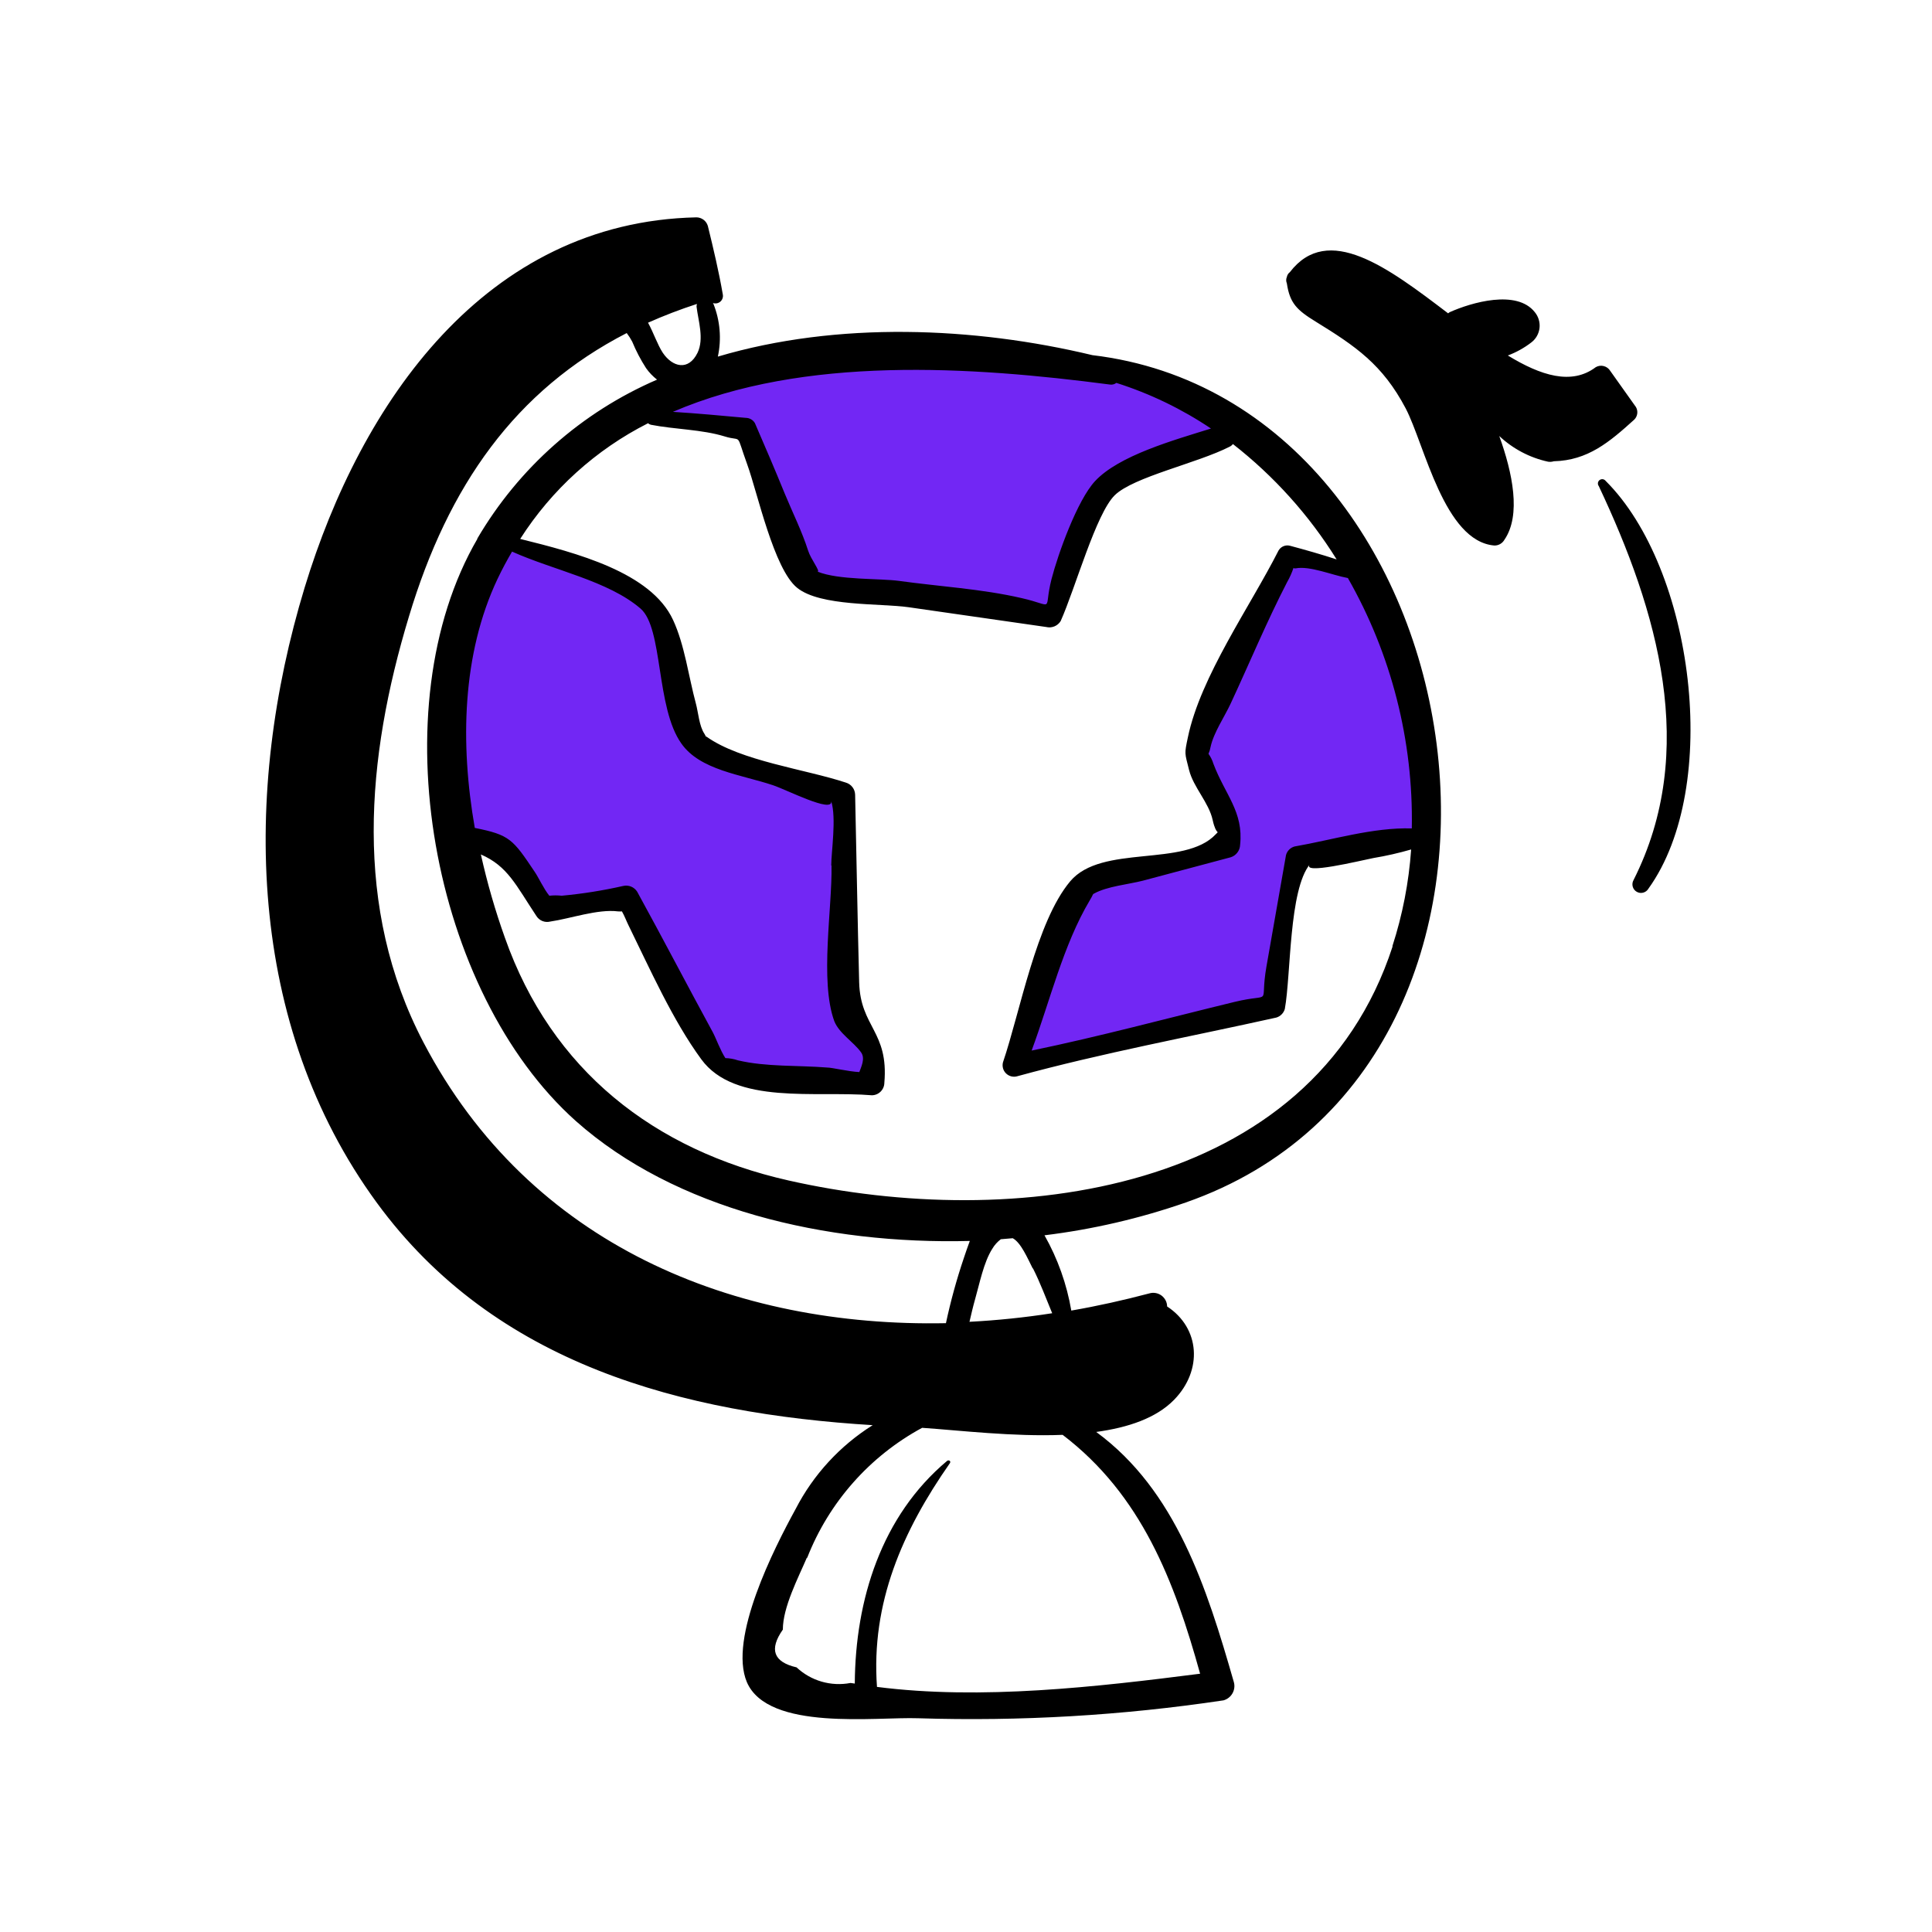
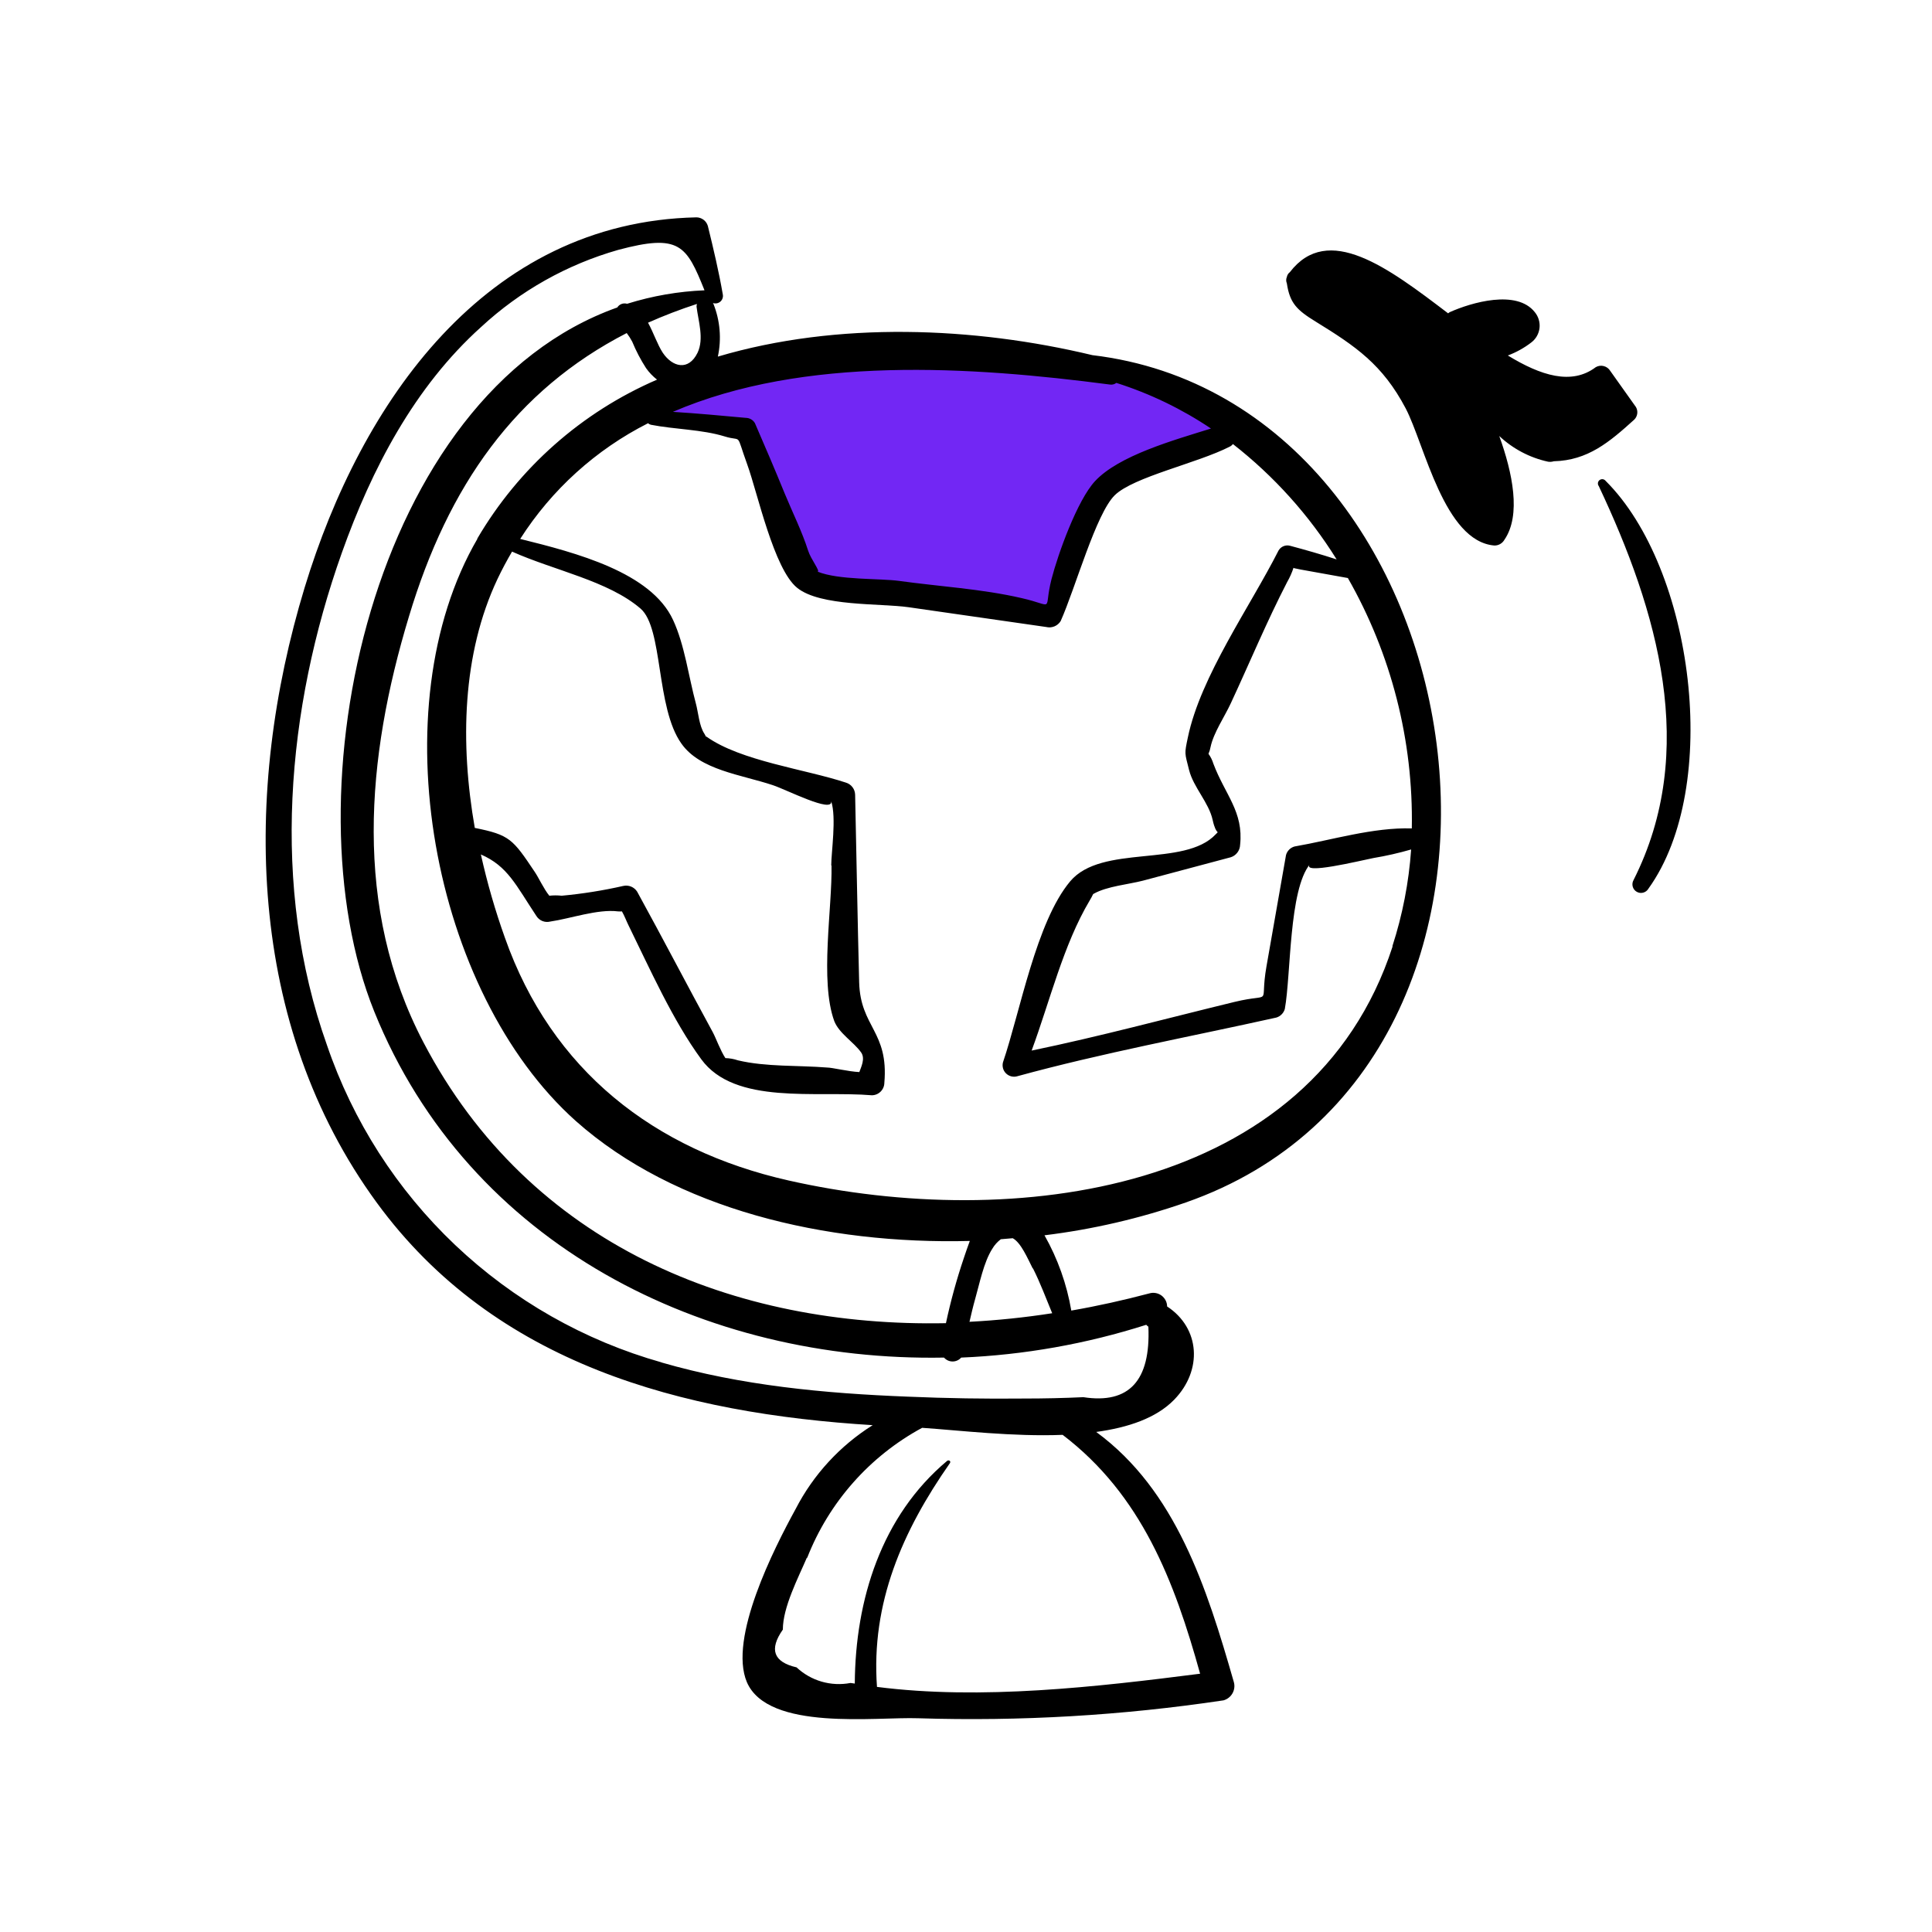
<svg xmlns="http://www.w3.org/2000/svg" width="80" height="80" viewBox="0 0 80 80" fill="none">
  <path d="M48.589 18.992L51.444 17.565L46.685 15.185H43.355L39.073 14.71H34.315L30.508 15.661L27.653 17.089L30.508 17.565L31.46 19.468L33.839 24.226L38.597 24.702L43.355 25.653L43.831 24.702L45.734 19.944L48.589 18.992Z" fill="#7227F4" />
-   <path d="M25.75 13.282L29.556 12.331L29.081 10.427L27.653 9.476L25.274 9.952L22.419 10.903L20.04 12.806L16.234 17.089L13.379 23.274L11.952 29.46L11.476 35.169L12.427 41.355L15.282 48.492L19.089 52.774L24.798 56.105L30.984 58.008L38.121 58.484L44.306 58.96L47.161 58.008L48.589 57.056L48.113 54.677H47.161L40.024 55.153L33.839 54.677L28.129 53.25L25.75 52.298L20.516 48.492L18.137 45.161L16.234 42.306L15.282 38.976L14.806 35.169V32.315L15.758 28.032L17.186 22.323L18.613 19.944L20.04 17.089L25.75 13.282Z" fill="black" />
-   <path d="M29.081 30.887L34.79 32.79L35.266 41.831L36.218 43.258L35.742 44.685H32.887L29.556 44.21L29.081 42.782L27.177 39.452L25.75 37.548H22.419L21.468 36.121L20.04 35.169L18.613 34.218V28.508L19.089 25.177L20.992 22.323L25.274 23.75L27.653 25.653L29.081 30.887Z" fill="#7227F4" />
-   <path d="M53.347 22.798L56.202 23.75L59.056 30.411V34.694L53.822 35.645L52.871 40.879L51.919 41.831L42.403 43.734L43.831 38.5L45.734 36.121L50.492 35.169L50.968 33.742L49.54 30.411L50.968 28.032L53.347 22.798Z" fill="#7227F4" />
-   <path d="M66.486 19.912C70.128 23.533 71.305 32.558 68.259 36.796C68.212 36.878 68.134 36.937 68.043 36.962C67.952 36.987 67.855 36.974 67.773 36.927C67.691 36.88 67.631 36.802 67.607 36.711C67.582 36.62 67.595 36.523 67.642 36.441C70.344 31.083 68.635 25.288 66.202 20.128C66.173 20.091 66.161 20.043 66.167 19.996C66.173 19.949 66.198 19.907 66.236 19.878C66.273 19.85 66.321 19.837 66.368 19.843C66.414 19.85 66.457 19.874 66.486 19.912V19.912ZM54.471 13.312C53.698 12.837 53.407 12.55 53.286 11.734C53.268 11.692 53.258 11.647 53.258 11.601C53.258 11.555 53.268 11.51 53.286 11.468C53.301 11.389 53.345 11.318 53.41 11.27C54.992 9.209 57.478 11.082 59.964 12.975C59.984 12.956 60.007 12.939 60.031 12.926C60.925 12.525 62.804 11.975 63.553 12.926C63.628 13.017 63.684 13.122 63.717 13.235C63.751 13.348 63.761 13.467 63.748 13.584C63.734 13.702 63.697 13.815 63.638 13.918C63.58 14.02 63.501 14.11 63.407 14.181C63.112 14.408 62.785 14.59 62.436 14.72C63.801 15.553 65.074 15.961 66.078 15.203C66.178 15.145 66.297 15.129 66.409 15.159C66.521 15.188 66.617 15.259 66.677 15.358C67.032 15.858 67.386 16.358 67.741 16.855C67.788 16.937 67.807 17.032 67.795 17.125C67.783 17.219 67.74 17.306 67.674 17.373C66.635 18.313 65.748 19.064 64.34 19.1C64.263 19.124 64.182 19.13 64.102 19.118C63.345 18.953 62.646 18.585 62.081 18.054C62.631 19.575 62.996 21.33 62.294 22.352C62.252 22.425 62.192 22.485 62.119 22.527C62.046 22.569 61.963 22.59 61.879 22.589C59.801 22.416 58.996 18.433 58.209 16.915C57.248 15.089 56.13 14.334 54.471 13.312ZM62.556 13.39C62.333 13.245 61.73 13.358 61.492 13.39C61.24 13.427 60.99 13.485 60.748 13.564C61.038 13.78 61.326 13.99 61.609 14.188C61.703 14.11 61.804 14.041 61.911 13.982C62.113 13.869 62.886 13.603 62.556 13.39V13.39ZM61.595 21.494C61.801 21.515 60.826 16.483 60.709 16.078C60.638 15.83 61.014 15.66 61.134 15.898C61.255 16.135 61.436 16.511 61.602 16.89C61.663 16.87 61.727 16.866 61.79 16.879C61.852 16.892 61.91 16.922 61.957 16.965C62.585 17.55 63.297 18.238 64.202 18.291C64.217 18.29 64.233 18.29 64.248 18.291C64.957 18.153 67.085 17.582 66.45 16.539C66.22 16.163 65.84 16.539 65.595 16.493C64.691 16.39 64.099 16.745 63.113 16.341C61.475 15.664 55.935 9.734 54.155 11.653C54.574 12.482 56.755 13.543 57.379 14.202C58.244 15.149 58.955 16.226 59.485 17.394C59.847 18.146 60.808 21.409 61.595 21.494ZM12.614 24.331C14.944 16.671 20.093 9.191 28.835 9C28.941 9 29.045 9.035 29.131 9.099C29.217 9.162 29.279 9.252 29.31 9.355C29.544 10.309 29.764 11.238 29.93 12.192C29.941 12.246 29.937 12.302 29.919 12.354C29.901 12.406 29.87 12.453 29.828 12.489C29.786 12.525 29.736 12.549 29.681 12.559C29.627 12.569 29.571 12.565 29.519 12.546C29.519 12.546 29.519 12.546 29.54 12.578C29.818 13.273 29.882 14.035 29.725 14.766C34.69 13.295 40.339 13.532 45.233 14.706C61.546 16.649 65.645 44.016 49.098 49.793C47.203 50.452 45.242 50.907 43.25 51.151C43.798 52.118 44.173 53.173 44.36 54.268C45.445 54.08 46.523 53.839 47.584 53.559C47.669 53.533 47.759 53.526 47.847 53.541C47.935 53.555 48.019 53.59 48.091 53.642C48.163 53.695 48.222 53.763 48.264 53.842C48.305 53.921 48.327 54.009 48.328 54.098C49.694 54.992 49.807 56.74 48.619 57.96C47.871 58.726 46.708 59.113 45.392 59.294C48.694 61.719 49.967 65.734 51.091 69.652C51.113 69.73 51.119 69.811 51.109 69.891C51.099 69.971 51.073 70.049 51.033 70.119C50.993 70.189 50.94 70.251 50.876 70.3C50.813 70.35 50.74 70.386 50.662 70.408C46.479 71.035 42.247 71.283 38.02 71.149C36.282 71.085 31.81 71.695 30.927 69.656C30.157 67.837 32.051 64.116 32.945 62.485C33.678 61.063 34.781 59.864 36.136 59.013C28.264 58.528 20.501 56.506 15.596 49.793C10.21 42.417 10.039 32.806 12.614 24.331ZM46.226 15.855C46.187 15.885 46.142 15.906 46.094 15.918C46.047 15.929 45.997 15.931 45.949 15.922C40.215 15.171 33.289 14.717 27.863 17.054C28.87 17.117 29.87 17.21 30.874 17.302C30.952 17.302 31.029 17.322 31.096 17.36C31.164 17.399 31.221 17.454 31.26 17.522C31.682 18.493 32.097 19.465 32.498 20.447C32.817 21.221 33.207 22.001 33.462 22.799C33.572 23.153 33.973 23.653 33.856 23.671C34.721 24.026 36.434 23.944 37.229 24.054C38.895 24.285 40.647 24.384 42.289 24.763C43.736 25.09 43.19 25.355 43.541 23.98C43.807 22.944 44.605 20.717 45.343 19.923C46.332 18.859 48.609 18.224 50.144 17.745C48.934 16.932 47.615 16.296 46.226 15.855V15.855ZM28.849 12.589C28.164 12.811 27.492 13.069 26.834 13.362C27.061 13.777 27.221 14.266 27.444 14.607C27.842 15.199 28.508 15.376 28.884 14.607C29.161 14.025 28.916 13.298 28.842 12.695C28.843 12.659 28.849 12.623 28.859 12.589H28.849ZM34.42 35.838C34.42 35.282 34.64 33.867 34.42 33.182C34.477 33.682 32.587 32.707 32.001 32.512C30.682 32.072 28.987 31.891 28.214 30.788C27.15 29.295 27.466 26.008 26.522 25.199C25.186 24.05 22.944 23.621 21.203 22.841C20.994 23.196 20.788 23.579 20.6 23.976C19.136 27.075 19.047 30.785 19.66 34.282C21.107 34.572 21.231 34.742 22.143 36.104C22.299 36.331 22.519 36.813 22.746 37.09C22.916 37.071 23.089 37.071 23.26 37.09C24.115 37.011 24.965 36.876 25.802 36.686C25.912 36.66 26.027 36.669 26.131 36.711C26.236 36.754 26.324 36.828 26.384 36.923C27.448 38.86 28.469 40.824 29.519 42.75C29.65 42.995 29.828 43.498 30.037 43.814C30.213 43.818 30.388 43.849 30.555 43.906C31.718 44.183 33.058 44.108 34.243 44.204C34.462 44.204 35.126 44.371 35.583 44.392C35.651 44.197 35.839 43.835 35.658 43.58C35.346 43.14 34.746 42.796 34.544 42.278C33.938 40.612 34.466 37.58 34.431 35.838H34.42ZM19.76 22.309C21.477 19.376 24.086 17.067 27.207 15.72C27.033 15.585 26.88 15.425 26.753 15.245C26.528 14.897 26.336 14.529 26.178 14.146C26.112 14.022 26.036 13.903 25.951 13.791C21.341 16.163 18.561 20.107 16.933 25.529C15.16 31.384 14.614 37.587 17.536 43.165C21.948 51.591 30.434 54.964 39.169 54.79C39.364 53.878 39.611 52.978 39.91 52.094C39.984 51.875 40.066 51.63 40.158 51.385C34.193 51.538 27.952 50.07 23.845 46.42C17.877 41.09 15.699 29.295 19.77 22.309H19.76ZM55.801 23.933C55.155 23.813 54.23 23.419 53.644 23.536C53.581 23.536 53.566 23.536 53.563 23.508C53.495 23.715 53.406 23.915 53.297 24.104C52.453 25.738 51.74 27.455 50.963 29.125C50.708 29.678 50.254 30.334 50.127 30.93C50.109 31.028 50.081 31.123 50.041 31.214C50.13 31.338 50.199 31.476 50.243 31.622C50.726 32.906 51.499 33.611 51.35 34.987C51.346 35.102 51.306 35.213 51.236 35.304C51.166 35.396 51.07 35.464 50.96 35.498L47.328 36.466C46.726 36.622 45.846 36.697 45.3 37.002L45.264 37.023C45.222 37.113 45.175 37.2 45.123 37.285C44.031 39.119 43.481 41.434 42.718 43.502C45.534 42.92 48.325 42.165 51.116 41.488C52.772 41.087 52.141 41.732 52.442 40.016C52.708 38.484 52.981 36.955 53.251 35.406C53.274 35.321 53.319 35.244 53.381 35.181C53.443 35.119 53.521 35.074 53.605 35.051C55.145 34.785 56.861 34.253 58.46 34.303C58.527 30.671 57.612 27.088 55.811 23.933H55.801ZM57.655 39.182C58.076 37.883 58.337 36.538 58.432 35.175C57.918 35.323 57.396 35.442 56.868 35.53C56.283 35.647 53.857 36.239 54.244 35.782C53.364 36.845 53.46 40.37 53.201 41.782C53.176 41.866 53.131 41.942 53.069 42.004C53.007 42.066 52.931 42.112 52.846 42.136C49.272 42.931 45.641 43.601 42.108 44.569C42.029 44.59 41.945 44.589 41.865 44.567C41.785 44.545 41.713 44.503 41.655 44.445C41.596 44.387 41.554 44.314 41.532 44.234C41.511 44.155 41.51 44.071 41.53 43.991C42.24 41.906 42.906 38.172 44.314 36.494C45.619 34.941 49.048 35.931 50.343 34.544C50.517 34.359 50.364 34.636 50.215 33.959C50.056 33.228 49.417 32.604 49.236 31.881C49.056 31.157 49.038 31.242 49.187 30.533C49.712 28.005 51.772 25.107 52.942 22.795C52.989 22.714 53.062 22.651 53.148 22.616C53.235 22.58 53.331 22.575 53.421 22.6C54.07 22.774 54.708 22.955 55.347 23.164C54.207 21.331 52.753 19.714 51.052 18.387C51.015 18.436 50.966 18.475 50.91 18.5C49.584 19.178 46.942 19.745 46.162 20.504C45.382 21.263 44.531 24.348 43.92 25.717C43.859 25.816 43.767 25.894 43.659 25.938C43.55 25.982 43.431 25.99 43.318 25.962L37.619 25.143C36.445 24.976 33.973 25.118 33.009 24.341C32.044 23.565 31.37 20.416 30.945 19.242C30.441 17.852 30.767 18.309 30.005 18.071C29.062 17.781 27.934 17.781 26.955 17.589C26.91 17.579 26.868 17.557 26.834 17.525C24.672 18.619 22.844 20.274 21.54 22.316C23.863 22.891 26.959 23.699 27.87 25.671C28.349 26.7 28.515 28.022 28.813 29.125C28.916 29.498 28.948 30.054 29.168 30.384C29.193 30.423 29.215 30.463 29.235 30.505H29.257C30.675 31.515 33.342 31.849 35.026 32.406C35.135 32.438 35.23 32.504 35.299 32.594C35.367 32.684 35.406 32.792 35.409 32.906C35.466 35.494 35.509 38.087 35.576 40.675C35.626 42.541 36.803 42.7 36.619 44.839C36.617 44.975 36.562 45.104 36.466 45.2C36.37 45.296 36.24 45.351 36.105 45.353C33.803 45.158 30.43 45.772 29.037 43.86C27.852 42.243 26.909 40.115 26.026 38.317C25.955 38.179 25.859 37.923 25.753 37.739C25.7 37.743 25.646 37.743 25.593 37.739C24.753 37.633 23.625 38.037 22.777 38.161C22.672 38.187 22.56 38.178 22.459 38.138C22.358 38.097 22.273 38.026 22.214 37.934C21.359 36.647 21.026 35.867 19.912 35.381C20.172 36.552 20.505 37.706 20.909 38.835C22.841 44.31 27.076 47.623 32.657 48.882C41.867 50.963 54.308 49.509 57.666 39.186L57.655 39.182ZM42.761 52.52C42.541 52.087 42.275 51.456 41.935 51.272L41.442 51.314C41.298 51.422 41.178 51.557 41.087 51.712C40.732 52.268 40.562 53.151 40.378 53.793C40.289 54.105 40.218 54.417 40.144 54.733C41.291 54.673 42.434 54.555 43.569 54.378C43.314 53.765 43.08 53.13 42.775 52.524L42.761 52.52ZM33.409 64.503C33.055 65.329 32.416 66.549 32.416 67.478C31.838 68.301 32.03 68.822 32.984 69.042C33.279 69.318 33.635 69.521 34.023 69.633C34.412 69.745 34.821 69.764 35.218 69.688L35.395 69.713C35.416 66.244 36.498 62.772 39.218 60.492C39.278 60.443 39.388 60.492 39.335 60.584C37.367 63.397 36.062 66.382 36.314 69.851C40.626 70.404 45.417 69.851 49.694 69.305C48.63 65.468 47.265 61.9 44.002 59.414C41.952 59.496 39.746 59.23 38.183 59.123C36.01 60.299 34.324 62.206 33.423 64.507L33.409 64.503ZM27.381 56.414C30.693 57.375 34.147 57.698 37.58 57.832C39.19 57.901 40.801 57.927 42.413 57.91C43.229 57.91 44.045 57.892 44.86 57.854C46.752 58.145 47.649 57.172 47.552 54.935C47.519 54.913 47.489 54.887 47.463 54.857C44.981 55.649 42.403 56.106 39.8 56.215C39.755 56.266 39.701 56.306 39.64 56.334C39.579 56.362 39.512 56.376 39.445 56.376C39.378 56.376 39.312 56.362 39.25 56.334C39.189 56.306 39.135 56.266 39.09 56.215C29.214 56.396 19.419 51.605 15.497 41.885C11.866 32.881 15.394 16.351 25.561 12.731C25.601 12.666 25.661 12.617 25.731 12.589C25.801 12.561 25.878 12.556 25.951 12.575C25.951 12.575 25.951 12.575 25.98 12.575C27.015 12.252 28.088 12.066 29.172 12.021C28.423 10.156 28.143 9.667 25.597 10.348C23.481 10.951 21.537 12.044 19.923 13.539C17.16 16.022 15.387 19.426 14.156 22.887C11.858 29.345 11.203 36.718 13.536 43.268C14.609 46.42 16.432 49.264 18.848 51.554C21.264 53.845 24.201 55.514 27.405 56.417L27.381 56.414Z" fill="black" />
+   <path d="M66.486 19.912C70.128 23.533 71.305 32.558 68.259 36.796C68.212 36.878 68.134 36.937 68.043 36.962C67.952 36.987 67.855 36.974 67.773 36.927C67.691 36.88 67.631 36.802 67.607 36.711C67.582 36.62 67.595 36.523 67.642 36.441C70.344 31.083 68.635 25.288 66.202 20.128C66.173 20.091 66.161 20.043 66.167 19.996C66.173 19.949 66.198 19.907 66.236 19.878C66.273 19.85 66.321 19.837 66.368 19.843C66.414 19.85 66.457 19.874 66.486 19.912V19.912ZM54.471 13.312C53.698 12.837 53.407 12.55 53.286 11.734C53.268 11.692 53.258 11.647 53.258 11.601C53.258 11.555 53.268 11.51 53.286 11.468C53.301 11.389 53.345 11.318 53.41 11.27C54.992 9.209 57.478 11.082 59.964 12.975C59.984 12.956 60.007 12.939 60.031 12.926C60.925 12.525 62.804 11.975 63.553 12.926C63.628 13.017 63.684 13.122 63.717 13.235C63.751 13.348 63.761 13.467 63.748 13.584C63.734 13.702 63.697 13.815 63.638 13.918C63.58 14.02 63.501 14.11 63.407 14.181C63.112 14.408 62.785 14.59 62.436 14.72C63.801 15.553 65.074 15.961 66.078 15.203C66.178 15.145 66.297 15.129 66.409 15.159C66.521 15.188 66.617 15.259 66.677 15.358C67.032 15.858 67.386 16.358 67.741 16.855C67.788 16.937 67.807 17.032 67.795 17.125C67.783 17.219 67.74 17.306 67.674 17.373C66.635 18.313 65.748 19.064 64.34 19.1C64.263 19.124 64.182 19.13 64.102 19.118C63.345 18.953 62.646 18.585 62.081 18.054C62.631 19.575 62.996 21.33 62.294 22.352C62.252 22.425 62.192 22.485 62.119 22.527C62.046 22.569 61.963 22.59 61.879 22.589C59.801 22.416 58.996 18.433 58.209 16.915C57.248 15.089 56.13 14.334 54.471 13.312ZM62.556 13.39C62.333 13.245 61.73 13.358 61.492 13.39C61.24 13.427 60.99 13.485 60.748 13.564C61.038 13.78 61.326 13.99 61.609 14.188C61.703 14.11 61.804 14.041 61.911 13.982C62.113 13.869 62.886 13.603 62.556 13.39V13.39ZM61.595 21.494C61.801 21.515 60.826 16.483 60.709 16.078C60.638 15.83 61.014 15.66 61.134 15.898C61.255 16.135 61.436 16.511 61.602 16.89C61.663 16.87 61.727 16.866 61.79 16.879C61.852 16.892 61.91 16.922 61.957 16.965C62.585 17.55 63.297 18.238 64.202 18.291C64.217 18.29 64.233 18.29 64.248 18.291C64.957 18.153 67.085 17.582 66.45 16.539C66.22 16.163 65.84 16.539 65.595 16.493C64.691 16.39 64.099 16.745 63.113 16.341C61.475 15.664 55.935 9.734 54.155 11.653C54.574 12.482 56.755 13.543 57.379 14.202C58.244 15.149 58.955 16.226 59.485 17.394C59.847 18.146 60.808 21.409 61.595 21.494ZM12.614 24.331C14.944 16.671 20.093 9.191 28.835 9C28.941 9 29.045 9.035 29.131 9.099C29.217 9.162 29.279 9.252 29.31 9.355C29.544 10.309 29.764 11.238 29.93 12.192C29.941 12.246 29.937 12.302 29.919 12.354C29.901 12.406 29.87 12.453 29.828 12.489C29.786 12.525 29.736 12.549 29.681 12.559C29.627 12.569 29.571 12.565 29.519 12.546C29.519 12.546 29.519 12.546 29.54 12.578C29.818 13.273 29.882 14.035 29.725 14.766C34.69 13.295 40.339 13.532 45.233 14.706C61.546 16.649 65.645 44.016 49.098 49.793C47.203 50.452 45.242 50.907 43.25 51.151C43.798 52.118 44.173 53.173 44.36 54.268C45.445 54.08 46.523 53.839 47.584 53.559C47.669 53.533 47.759 53.526 47.847 53.541C47.935 53.555 48.019 53.59 48.091 53.642C48.163 53.695 48.222 53.763 48.264 53.842C48.305 53.921 48.327 54.009 48.328 54.098C49.694 54.992 49.807 56.74 48.619 57.96C47.871 58.726 46.708 59.113 45.392 59.294C48.694 61.719 49.967 65.734 51.091 69.652C51.113 69.73 51.119 69.811 51.109 69.891C51.099 69.971 51.073 70.049 51.033 70.119C50.993 70.189 50.94 70.251 50.876 70.3C50.813 70.35 50.74 70.386 50.662 70.408C46.479 71.035 42.247 71.283 38.02 71.149C36.282 71.085 31.81 71.695 30.927 69.656C30.157 67.837 32.051 64.116 32.945 62.485C33.678 61.063 34.781 59.864 36.136 59.013C28.264 58.528 20.501 56.506 15.596 49.793C10.21 42.417 10.039 32.806 12.614 24.331ZM46.226 15.855C46.187 15.885 46.142 15.906 46.094 15.918C46.047 15.929 45.997 15.931 45.949 15.922C40.215 15.171 33.289 14.717 27.863 17.054C28.87 17.117 29.87 17.21 30.874 17.302C30.952 17.302 31.029 17.322 31.096 17.36C31.164 17.399 31.221 17.454 31.26 17.522C31.682 18.493 32.097 19.465 32.498 20.447C32.817 21.221 33.207 22.001 33.462 22.799C33.572 23.153 33.973 23.653 33.856 23.671C34.721 24.026 36.434 23.944 37.229 24.054C38.895 24.285 40.647 24.384 42.289 24.763C43.736 25.09 43.19 25.355 43.541 23.98C43.807 22.944 44.605 20.717 45.343 19.923C46.332 18.859 48.609 18.224 50.144 17.745C48.934 16.932 47.615 16.296 46.226 15.855V15.855ZM28.849 12.589C28.164 12.811 27.492 13.069 26.834 13.362C27.061 13.777 27.221 14.266 27.444 14.607C27.842 15.199 28.508 15.376 28.884 14.607C29.161 14.025 28.916 13.298 28.842 12.695C28.843 12.659 28.849 12.623 28.859 12.589H28.849ZM34.42 35.838C34.42 35.282 34.64 33.867 34.42 33.182C34.477 33.682 32.587 32.707 32.001 32.512C30.682 32.072 28.987 31.891 28.214 30.788C27.15 29.295 27.466 26.008 26.522 25.199C25.186 24.05 22.944 23.621 21.203 22.841C20.994 23.196 20.788 23.579 20.6 23.976C19.136 27.075 19.047 30.785 19.66 34.282C21.107 34.572 21.231 34.742 22.143 36.104C22.299 36.331 22.519 36.813 22.746 37.09C22.916 37.071 23.089 37.071 23.26 37.09C24.115 37.011 24.965 36.876 25.802 36.686C25.912 36.66 26.027 36.669 26.131 36.711C26.236 36.754 26.324 36.828 26.384 36.923C27.448 38.86 28.469 40.824 29.519 42.75C29.65 42.995 29.828 43.498 30.037 43.814C30.213 43.818 30.388 43.849 30.555 43.906C31.718 44.183 33.058 44.108 34.243 44.204C34.462 44.204 35.126 44.371 35.583 44.392C35.651 44.197 35.839 43.835 35.658 43.58C35.346 43.14 34.746 42.796 34.544 42.278C33.938 40.612 34.466 37.58 34.431 35.838H34.42ZM19.76 22.309C21.477 19.376 24.086 17.067 27.207 15.72C27.033 15.585 26.88 15.425 26.753 15.245C26.528 14.897 26.336 14.529 26.178 14.146C26.112 14.022 26.036 13.903 25.951 13.791C21.341 16.163 18.561 20.107 16.933 25.529C15.16 31.384 14.614 37.587 17.536 43.165C21.948 51.591 30.434 54.964 39.169 54.79C39.364 53.878 39.611 52.978 39.91 52.094C39.984 51.875 40.066 51.63 40.158 51.385C34.193 51.538 27.952 50.07 23.845 46.42C17.877 41.09 15.699 29.295 19.77 22.309H19.76ZM55.801 23.933C53.581 23.536 53.566 23.536 53.563 23.508C53.495 23.715 53.406 23.915 53.297 24.104C52.453 25.738 51.74 27.455 50.963 29.125C50.708 29.678 50.254 30.334 50.127 30.93C50.109 31.028 50.081 31.123 50.041 31.214C50.13 31.338 50.199 31.476 50.243 31.622C50.726 32.906 51.499 33.611 51.35 34.987C51.346 35.102 51.306 35.213 51.236 35.304C51.166 35.396 51.07 35.464 50.96 35.498L47.328 36.466C46.726 36.622 45.846 36.697 45.3 37.002L45.264 37.023C45.222 37.113 45.175 37.2 45.123 37.285C44.031 39.119 43.481 41.434 42.718 43.502C45.534 42.92 48.325 42.165 51.116 41.488C52.772 41.087 52.141 41.732 52.442 40.016C52.708 38.484 52.981 36.955 53.251 35.406C53.274 35.321 53.319 35.244 53.381 35.181C53.443 35.119 53.521 35.074 53.605 35.051C55.145 34.785 56.861 34.253 58.46 34.303C58.527 30.671 57.612 27.088 55.811 23.933H55.801ZM57.655 39.182C58.076 37.883 58.337 36.538 58.432 35.175C57.918 35.323 57.396 35.442 56.868 35.53C56.283 35.647 53.857 36.239 54.244 35.782C53.364 36.845 53.46 40.37 53.201 41.782C53.176 41.866 53.131 41.942 53.069 42.004C53.007 42.066 52.931 42.112 52.846 42.136C49.272 42.931 45.641 43.601 42.108 44.569C42.029 44.59 41.945 44.589 41.865 44.567C41.785 44.545 41.713 44.503 41.655 44.445C41.596 44.387 41.554 44.314 41.532 44.234C41.511 44.155 41.51 44.071 41.53 43.991C42.24 41.906 42.906 38.172 44.314 36.494C45.619 34.941 49.048 35.931 50.343 34.544C50.517 34.359 50.364 34.636 50.215 33.959C50.056 33.228 49.417 32.604 49.236 31.881C49.056 31.157 49.038 31.242 49.187 30.533C49.712 28.005 51.772 25.107 52.942 22.795C52.989 22.714 53.062 22.651 53.148 22.616C53.235 22.58 53.331 22.575 53.421 22.6C54.07 22.774 54.708 22.955 55.347 23.164C54.207 21.331 52.753 19.714 51.052 18.387C51.015 18.436 50.966 18.475 50.91 18.5C49.584 19.178 46.942 19.745 46.162 20.504C45.382 21.263 44.531 24.348 43.92 25.717C43.859 25.816 43.767 25.894 43.659 25.938C43.55 25.982 43.431 25.99 43.318 25.962L37.619 25.143C36.445 24.976 33.973 25.118 33.009 24.341C32.044 23.565 31.37 20.416 30.945 19.242C30.441 17.852 30.767 18.309 30.005 18.071C29.062 17.781 27.934 17.781 26.955 17.589C26.91 17.579 26.868 17.557 26.834 17.525C24.672 18.619 22.844 20.274 21.54 22.316C23.863 22.891 26.959 23.699 27.87 25.671C28.349 26.7 28.515 28.022 28.813 29.125C28.916 29.498 28.948 30.054 29.168 30.384C29.193 30.423 29.215 30.463 29.235 30.505H29.257C30.675 31.515 33.342 31.849 35.026 32.406C35.135 32.438 35.23 32.504 35.299 32.594C35.367 32.684 35.406 32.792 35.409 32.906C35.466 35.494 35.509 38.087 35.576 40.675C35.626 42.541 36.803 42.7 36.619 44.839C36.617 44.975 36.562 45.104 36.466 45.2C36.37 45.296 36.24 45.351 36.105 45.353C33.803 45.158 30.43 45.772 29.037 43.86C27.852 42.243 26.909 40.115 26.026 38.317C25.955 38.179 25.859 37.923 25.753 37.739C25.7 37.743 25.646 37.743 25.593 37.739C24.753 37.633 23.625 38.037 22.777 38.161C22.672 38.187 22.56 38.178 22.459 38.138C22.358 38.097 22.273 38.026 22.214 37.934C21.359 36.647 21.026 35.867 19.912 35.381C20.172 36.552 20.505 37.706 20.909 38.835C22.841 44.31 27.076 47.623 32.657 48.882C41.867 50.963 54.308 49.509 57.666 39.186L57.655 39.182ZM42.761 52.52C42.541 52.087 42.275 51.456 41.935 51.272L41.442 51.314C41.298 51.422 41.178 51.557 41.087 51.712C40.732 52.268 40.562 53.151 40.378 53.793C40.289 54.105 40.218 54.417 40.144 54.733C41.291 54.673 42.434 54.555 43.569 54.378C43.314 53.765 43.08 53.13 42.775 52.524L42.761 52.52ZM33.409 64.503C33.055 65.329 32.416 66.549 32.416 67.478C31.838 68.301 32.03 68.822 32.984 69.042C33.279 69.318 33.635 69.521 34.023 69.633C34.412 69.745 34.821 69.764 35.218 69.688L35.395 69.713C35.416 66.244 36.498 62.772 39.218 60.492C39.278 60.443 39.388 60.492 39.335 60.584C37.367 63.397 36.062 66.382 36.314 69.851C40.626 70.404 45.417 69.851 49.694 69.305C48.63 65.468 47.265 61.9 44.002 59.414C41.952 59.496 39.746 59.23 38.183 59.123C36.01 60.299 34.324 62.206 33.423 64.507L33.409 64.503ZM27.381 56.414C30.693 57.375 34.147 57.698 37.58 57.832C39.19 57.901 40.801 57.927 42.413 57.91C43.229 57.91 44.045 57.892 44.86 57.854C46.752 58.145 47.649 57.172 47.552 54.935C47.519 54.913 47.489 54.887 47.463 54.857C44.981 55.649 42.403 56.106 39.8 56.215C39.755 56.266 39.701 56.306 39.64 56.334C39.579 56.362 39.512 56.376 39.445 56.376C39.378 56.376 39.312 56.362 39.25 56.334C39.189 56.306 39.135 56.266 39.09 56.215C29.214 56.396 19.419 51.605 15.497 41.885C11.866 32.881 15.394 16.351 25.561 12.731C25.601 12.666 25.661 12.617 25.731 12.589C25.801 12.561 25.878 12.556 25.951 12.575C25.951 12.575 25.951 12.575 25.98 12.575C27.015 12.252 28.088 12.066 29.172 12.021C28.423 10.156 28.143 9.667 25.597 10.348C23.481 10.951 21.537 12.044 19.923 13.539C17.16 16.022 15.387 19.426 14.156 22.887C11.858 29.345 11.203 36.718 13.536 43.268C14.609 46.42 16.432 49.264 18.848 51.554C21.264 53.845 24.201 55.514 27.405 56.417L27.381 56.414Z" fill="black" />
  <path d="M55.25 10.903L53.347 11.855L56.202 13.758L58.581 16.613L59.532 18.516L60.484 21.371L61.911 21.847V20.419L61.435 18.516L61.911 17.564L64.29 18.516L66.194 18.04L67.145 17.089L66.669 16.137L65.718 15.661L64.766 16.137L62.863 15.661L61.911 14.234L62.863 13.758L63.339 13.282L61.911 12.806L60.008 13.282L57.629 11.855L55.25 10.903Z" fill="black" />
</svg>